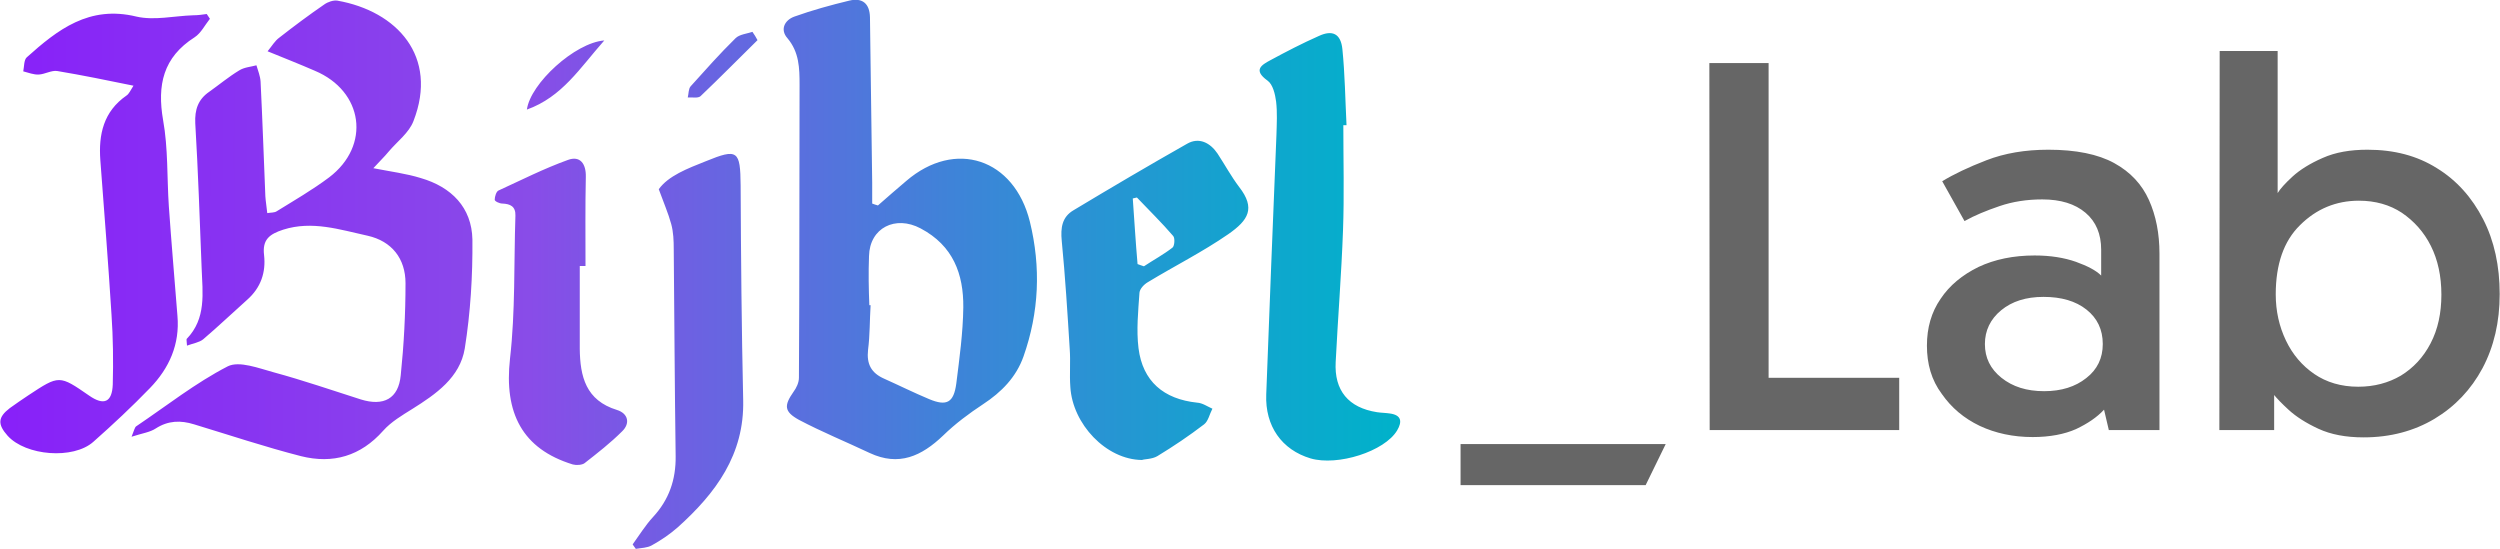
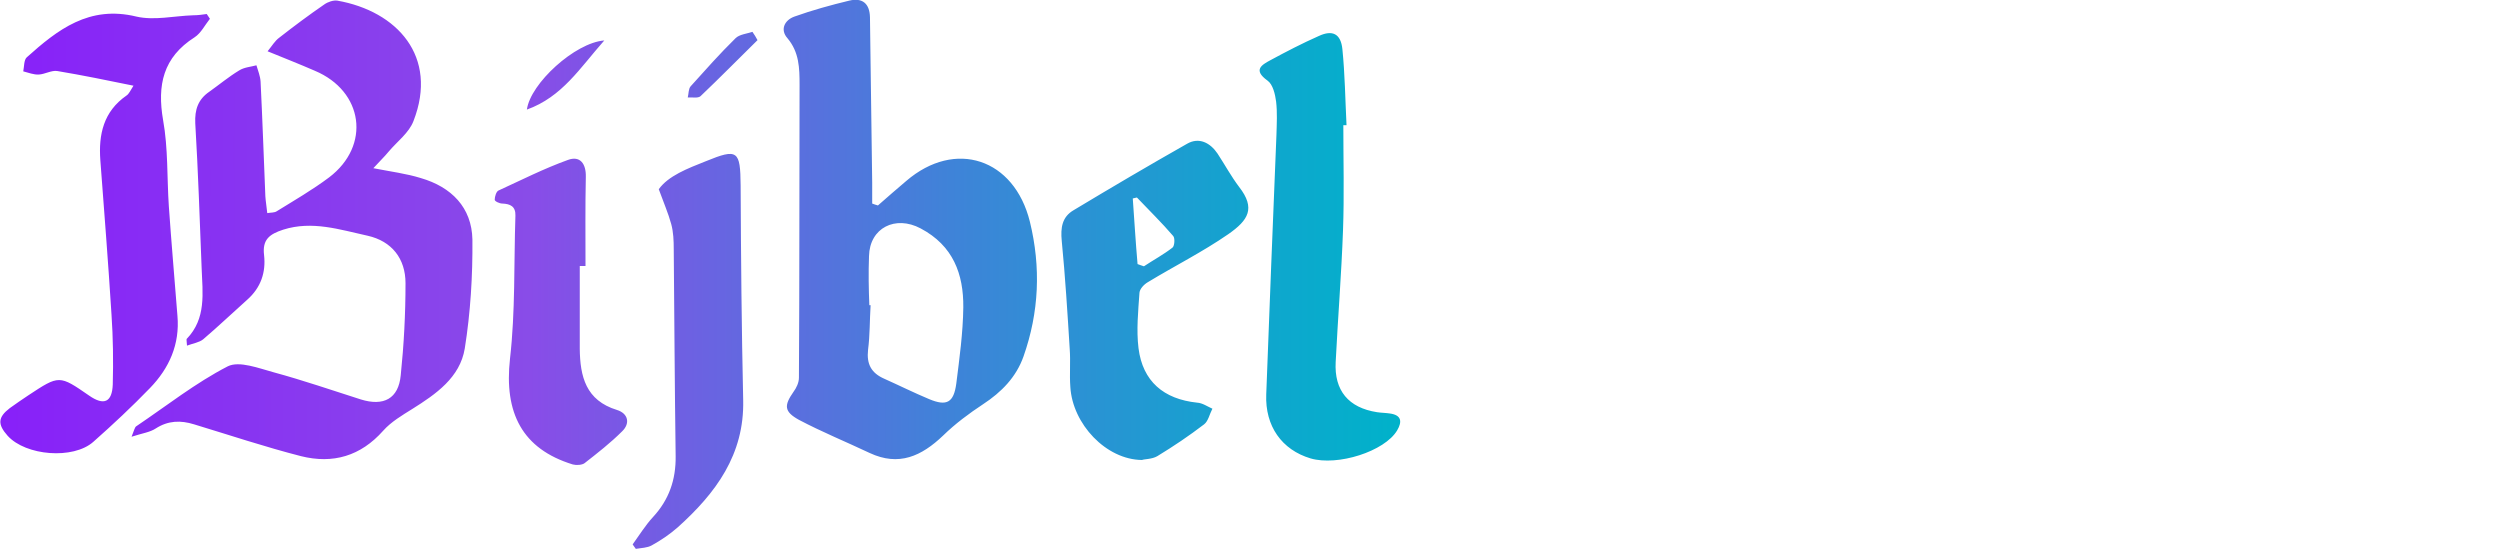
<svg xmlns="http://www.w3.org/2000/svg" version="1.2" x="0px" y="0px" viewBox="0 0 784.8 172.3">
  <defs>
    <linearGradient id="logo-gradient" gradientUnits="userSpaceOnUse" x1="439.544" y1="86.16" x2="0" y2="86.16">
      <stop offset="0" stop-color="#00B2CA" />
      <stop offset="0.107" stop-color="#11A5CE" />
      <stop offset="0.321" stop-color="#3F83D8" />
      <stop offset="0.622" stop-color="#894CE8" />
      <stop offset="1" stop-color="#8820f9" />
    </linearGradient>
  </defs>
-   <path fill="#666666" d="M522.9,139.4l-6.3,12.9h-58.1v-12.9H522.9z M536.6,19.8h18.6v98.8h41V135h-59.5L536.6,19.8L536.6,19.8z         M604.9,108.5c0-5.6,1.4-10.5,4.3-14.7c2.8-4.2,6.8-7.5,11.9-10c5.1-2.4,11-3.6,17.6-3.6c5,0,9.3,0.7,13,2c3.6,1.3,6.3,2.7,7.9,4.3         v-8.1c0-4.9-1.6-8.8-4.9-11.6c-3.3-2.8-7.8-4.2-13.6-4.2c-4.8,0-9.3,0.7-13.4,2.1c-4.1,1.4-7.8,2.9-11,4.7l-7-12.5         c3.6-2.2,8.2-4.4,13.9-6.6c5.7-2.2,12.1-3.3,19.4-3.3c8.7,0,15.6,1.4,20.7,4.2c5.1,2.8,8.7,6.7,10.9,11.6s3.3,10.5,3.3,16.8V135H662         l-1.5-6.4c-2.2,2.4-5.2,4.4-8.8,6.1c-3.6,1.6-8.2,2.5-13.6,2.5c-6.1,0-11.7-1.2-16.6-3.5c-5-2.4-8.9-5.7-11.9-10         C606.3,119.3,604.9,114.2,604.9,108.5z M623.1,108c0,4.3,1.7,7.8,5.2,10.6c3.5,2.8,7.9,4.2,13.4,4.2c5.4,0,9.8-1.4,13.2-4.1         c3.5-2.7,5.2-6.3,5.2-10.7c0-4.5-1.7-8.1-5.1-10.8c-3.4-2.7-7.9-4-13.5-4c-5.5,0-9.9,1.4-13.3,4.2         C624.8,100.2,623.1,103.8,623.1,108z M696.8,16H715v44.6c0.8-1.3,2.3-3,4.7-5.2c2.3-2.1,5.5-4.1,9.4-5.8c4-1.8,8.7-2.6,14.1-2.6         c8.4,0,15.6,1.9,21.8,5.8c6.2,3.8,11,9.2,14.5,16s5.2,14.7,5.2,23.5s-1.8,16.5-5.4,23.3c-3.6,6.7-8.6,12-15.1,15.9         c-6.4,3.8-13.8,5.8-22.2,5.8c-5.6,0-10.3-0.9-14.2-2.7s-7-3.8-9.3-5.9c-2.3-2.1-3.8-3.7-4.6-4.7v11h-17.2L696.8,16L696.8,16z         M714.4,92.4c0,5.3,1.1,10.1,3.2,14.5c2.1,4.4,5.1,7.9,8.9,10.5c3.8,2.6,8.4,4,13.8,4c5,0,9.5-1.2,13.4-3.5c3.9-2.4,7-5.7,9.3-10.1         s3.4-9.5,3.4-15.3s-1.1-10.9-3.3-15.3s-5.3-7.8-9.1-10.4c-3.8-2.5-8.3-3.8-13.5-3.8c-7.2,0-13.4,2.6-18.5,7.7         C716.9,75.7,714.4,83,714.4,92.4z" />
  <path fill="url(#logo-gradient)" d="M273.8,63.9c0-2.2,0-4.3,0-6.5c-0.2-17.3-0.5-34.6-0.7-52c-0.1-4.3-2.4-6.2-6.5-5.2c-5.8,1.4-11.6,3-17.2,5         c-3.1,1.1-4.6,4.1-2.2,6.8c3.7,4.4,3.8,9.4,3.8,14.6c-0.1,30.7,0,61.3-0.2,92c0,1.5-0.8,3.2-1.7,4.4c-3,4.3-3,6.2,1.7,8.8         c7.2,3.8,14.8,6.9,22.2,10.4c9.2,4.3,16.3,1,23.1-5.5c3.8-3.7,8.1-6.9,12.5-9.8c5.8-3.8,10.4-8.5,12.7-15c4.9-13.9,5.5-28,2-42.3         c-4.9-19.8-23.4-26-38.8-12.8c-3,2.5-5.9,5.1-8.9,7.7C274.9,64.3,274.3,64.1,273.8,63.9z M272.8,80.4c0.2-8.9,8.3-12.9,16.2-8.7         c10.2,5.4,13.5,14.3,13.4,24.8c-0.1,8-1.2,15.9-2.2,23.9c-0.8,6-3,7.2-8.5,4.9c-4.8-2-9.4-4.3-14.1-6.4c-4.1-1.8-5.6-4.6-5.1-9.1         c0.6-4.6,0.5-9.3,0.8-14c-0.1,0-0.3,0-0.4,0C272.7,90.8,272.6,85.6,272.8,80.4z M84,16.1c1.4-1.7,2.3-3.3,3.7-4.3         c4.6-3.6,9.3-7.1,14.1-10.4c1.1-0.8,2.9-1.4,4.1-1.2c18.7,3.3,31.8,17.5,23.9,37.8c-1.4,3.7-5.1,6.4-7.8,9.6c-1.3,1.6-2.8,3-4.8,5.2         c5.6,1.1,10.4,1.7,14.9,3.1c9.6,2.8,16,9.2,16.2,19.3c0.1,11.4-0.6,22.9-2.4,34.2c-1.5,9.1-9,14.3-16.5,19c-3.2,2-6.6,4-9.1,6.8         c-7.1,8-15.8,10.5-25.8,8c-11.3-2.9-22.4-6.6-33.6-10c-4.2-1.3-8.1-1.2-12,1.3c-1.8,1.2-4.2,1.5-7.6,2.6c0.9-2.2,1-3,1.5-3.3         c9.5-6.4,18.6-13.6,28.7-18.8c3.6-1.8,9.7,0.6,14.5,1.9c9.2,2.5,18.2,5.6,27.3,8.5c7.1,2.2,11.8-0.2,12.5-7.6         c1-9.6,1.5-19.3,1.5-28.9c0-7.7-4.3-13.2-11.9-14.9c-8.7-1.9-17.4-4.8-26.5-1.9c-4.3,1.4-6.6,3.1-6,8c0.6,5.4-1,10.2-5.3,14         c-4.6,4.1-9.1,8.4-13.8,12.4c-1.2,1-3.2,1.3-5.1,2c-0.1-1.5-0.2-1.9-0.1-2.1c6.2-6.4,5-14.4,4.7-22.2c-0.6-15.2-1.1-30.4-2-45.5         c-0.2-4.3,0.9-7.5,4.4-9.9c3.1-2.2,6.1-4.7,9.4-6.7c1.6-1,3.6-1.1,5.4-1.6c0.5,1.7,1.2,3.4,1.3,5.1c0.6,12,1,24,1.5,36         c0.1,1.6,0.4,3.3,0.6,5.3c1.2-0.2,2.3-0.1,3-0.6c5.5-3.4,11.2-6.7,16.4-10.6c13.2-10,10.8-27.1-4.5-33.5         C94.2,20.2,89.4,18.3,84,16.1z M64.9,4.4c-1.4,0.2-2.8,0.4-4.3,0.4c-6,0.2-12.2,1.7-17.8,0.4C28,1.6,18.1,9.3,8.4,18         c-0.9,0.8-0.8,2.9-1.1,4.4c1.6,0.4,3.3,1.1,4.9,1c1.9-0.1,4-1.4,5.8-1.1c7.8,1.3,15.6,2.9,23.9,4.6c-0.9,1.4-1.4,2.6-2.2,3.1         c-7.2,5-8.8,12.2-8.2,20.3c1.2,16.1,2.5,32.3,3.5,48.4c0.5,7.3,0.6,14.7,0.4,22c-0.2,5.6-2.8,6.7-7.4,3.5c-9.4-6.5-9.4-6.5-19.1-0.1         c-1.9,1.3-3.9,2.6-5.8,4c-3.8,2.9-3.9,5.1-0.7,8.7c5.7,6.3,20.6,7.5,26.9,1.9c6.1-5.4,12.1-11,17.8-16.9c6-6.2,9.4-13.7,8.6-22.7         c-0.9-11.5-1.9-22.9-2.7-34.4c-0.6-9-0.2-18.1-1.8-27c-1.9-11,0-19.7,9.9-26c2-1.3,3.2-3.8,4.8-5.8C65.6,5.4,65.2,4.9,64.9,4.4z         M422.7,39.3c-0.4-8-0.5-16-1.3-23.9c-0.5-4.8-3.1-6.1-7.4-4.1c-5.2,2.3-10.2,4.9-15.2,7.6c-2.8,1.5-5.5,3.1-0.9,6.4         c1.7,1.2,2.4,4.3,2.7,6.6c0.4,3.4,0.2,7,0.1,10.5c-1.1,27.1-2.2,54.3-3.2,81.4c-0.4,10,4.9,17.4,13.9,20.1         c8.5,2.5,23.3-2.2,27.2-8.8c1.6-2.7,1.4-4.8-2.3-5.3c-1.3-0.2-2.7-0.2-4-0.4c-9-1.4-13.5-6.8-13-15.8c0.7-13.8,1.8-27.5,2.3-41.3         c0.4-11,0.1-22,0.1-33C422,39.3,422.4,39.3,422.7,39.3z M363.3,143.2c5.1-3.1,10-6.4,14.7-10c1.3-1,1.7-3.2,2.6-4.9         c-1.6-0.7-3.1-1.8-4.8-1.9c-10.5-1.1-17.1-6.7-18.4-17.1c-0.7-5.7-0.1-11.6,0.3-17.4c0.1-1.2,1.4-2.6,2.6-3.3         c8.4-5.1,17.2-9.5,25.3-15.1c6.3-4.4,8.6-8.1,3.4-14.8c-2.5-3.3-4.5-7-6.8-10.5c-2.3-3.4-5.8-5.2-9.5-3.1         c-12,6.8-23.9,13.8-35.7,20.9c-3.6,2.1-4.1,5.5-3.7,9.6c1.1,11.3,1.8,22.6,2.5,33.9c0.3,4-0.1,8,0.2,12         c0.7,11.6,11.2,22.8,22.5,22.9C359.1,144.1,361.6,144.2,363.3,143.2z M355.6,62.3c0.4-0.1,0.8-0.2,1.3-0.3c3.8,4,7.8,7.9,11.4,12.1         c0.6,0.7,0.4,3.1-0.2,3.6c-2.8,2.2-6,3.9-9,5.9c-0.7-0.2-1.4-0.5-2-0.7C356.5,76.1,356.1,69.2,355.6,62.3z M199.6,172.3         c1.7-0.3,3.6-0.3,5-1.1c2.9-1.6,5.7-3.5,8.2-5.7c11.9-10.7,20.9-22.8,20.5-39.9c-0.5-22.5-0.7-44.9-0.8-67.4         c-0.1-10.9-0.9-11.7-10.9-7.6c-5.8,2.3-11.8,4.6-14.8,8.8c1.6,4.4,3,7.6,3.9,10.9c0.7,2.5,0.8,5.3,0.8,7.9c0.2,21.7,0.3,43.3,0.6,65         c0.1,7.4-2.1,13.7-7.1,19.1c-2.4,2.6-4.3,5.7-6.4,8.6C198.9,171.3,199.2,171.8,199.6,172.3z M183.8,83.5c0-9.3-0.1-18.7,0.1-28         c0.1-4.1-1.8-6.7-5.6-5.3c-7.5,2.7-14.6,6.3-21.8,9.6c-0.7,0.3-1.2,1.9-1.2,2.9c0,0.5,1.5,1.2,2.4,1.2c2.5,0.1,4.2,0.9,4.1,3.8         c-0.5,15,0,30-1.7,44.9c-1.9,17,3.8,28.3,19.7,33.2c1.1,0.3,2.9,0.2,3.7-0.4c4.1-3.2,8.2-6.4,11.8-10c2.6-2.5,1.9-5.6-1.6-6.7         c-9.8-3-11.6-10.5-11.7-19.2c0-8.7,0-17.3,0-26C182.7,83.5,183.2,83.5,183.8,83.5z M236.2,10c-1.8,0.6-4.1,0.8-5.3,2         c-4.9,4.8-9.5,10-14.1,15.1c-0.7,0.8-0.6,2.3-0.9,3.5c1.4-0.1,3.2,0.3,4-0.4c6.1-5.8,11.9-11.7,17.9-17.6         C237.3,11.7,236.8,10.8,236.2,10z M165.4,34.4c11.1-4,16.6-13,24.3-21.7C180.5,13.4,166.5,26.2,165.4,34.4z" />
</svg>